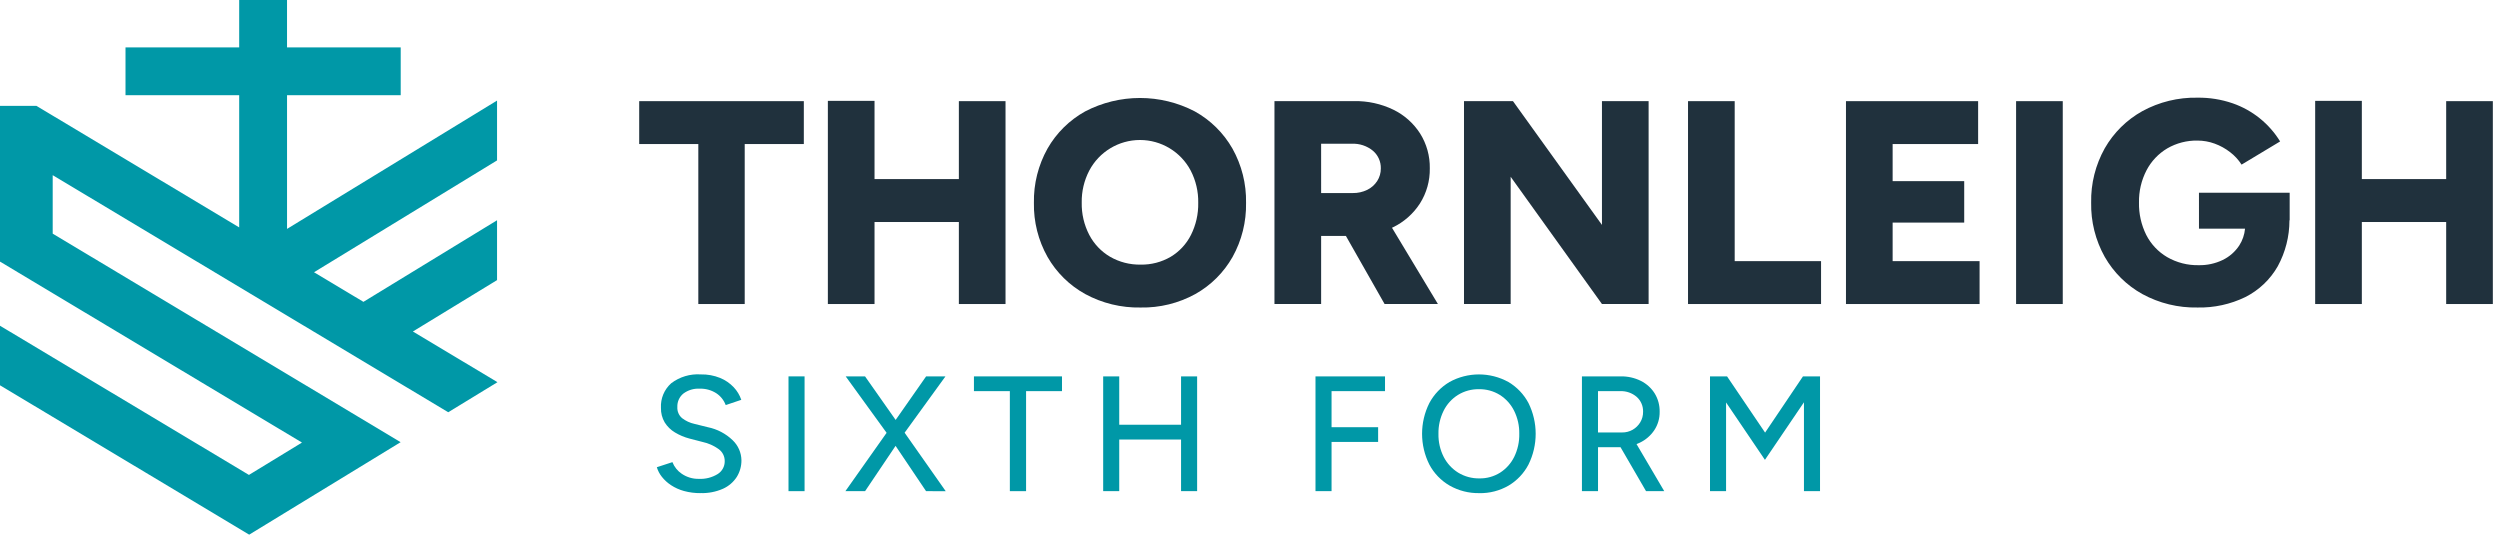
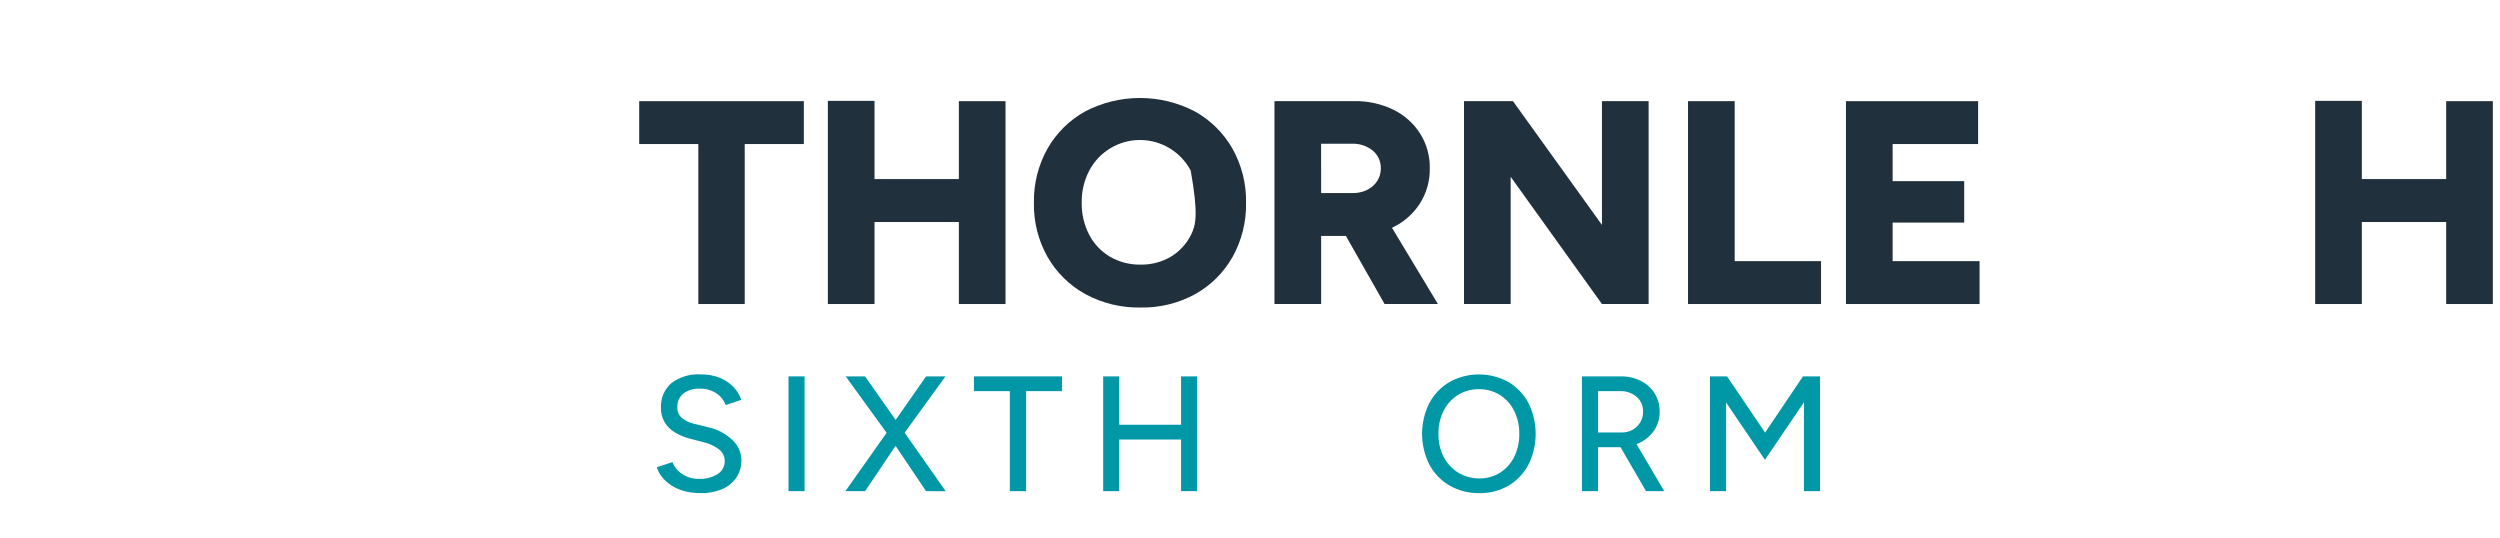
<svg xmlns="http://www.w3.org/2000/svg" width="100%" height="100%" viewBox="0 0 339 73" version="1.1" xml:space="preserve" style="fill-rule:evenodd;clip-rule:evenodd;stroke-linejoin:round;stroke-miterlimit:2;">
  <g id="Path_113" transform="matrix(1,0,0,1,-26.717,-4.229)">
    <path d="M113.392,23.761L121.409,23.761L121.409,45.455L127.7,45.455L127.7,23.761L135.716,23.761L135.716,17.945L113.392,17.945L113.392,23.761Z" style="fill:rgb(32,49,61);fill-rule:nonzero;" />
  </g>
  <g id="Path_114" transform="matrix(1,0,0,1,-34.603,-4.217)">
    <path d="M164.625,28.5L153.189,28.5L153.189,17.894L146.861,17.894L146.861,45.443L153.189,45.443L153.189,34.322L164.625,34.322L164.625,45.443L170.952,45.443L170.952,17.933L164.625,17.933L164.625,28.5Z" style="fill:rgb(32,49,61);fill-rule:nonzero;" />
  </g>
  <g id="Group_350">
    <g id="Group_349">
      <g id="Path_115" transform="matrix(1,0,0,1,-43.216,-4.095)">
-         <path d="M205.246,19.208C200.584,16.773 195.013,16.773 190.351,19.208C188.227,20.388 186.467,22.128 185.262,24.238C184.002,26.486 183.364,29.03 183.415,31.607C183.367,34.171 184.005,36.701 185.262,38.936C186.471,41.05 188.238,42.79 190.37,43.967C192.671,45.216 195.259,45.846 197.877,45.794C200.47,45.846 203.031,45.216 205.304,43.967C207.416,42.784 209.162,41.043 210.353,38.936C211.598,36.697 212.229,34.168 212.181,31.607C212.232,29.03 211.594,26.486 210.333,24.238C209.128,22.128 207.368,20.389 205.245,19.208M204.714,35.949C204.097,37.179 203.143,38.208 201.964,38.916C200.725,39.639 199.311,40.006 197.877,39.977C196.431,40.003 195.004,39.636 193.75,38.916C192.547,38.212 191.567,37.184 190.921,35.949C190.219,34.597 189.868,33.091 189.898,31.568C189.871,30.058 190.222,28.564 190.921,27.225C192.265,24.678 194.918,23.078 197.798,23.078C200.678,23.078 203.331,24.678 204.675,27.225C205.375,28.578 205.726,30.084 205.696,31.607C205.724,33.112 205.387,34.602 204.714,35.949" style="fill:rgb(32,49,61);fill-rule:nonzero;" />
+         <path d="M205.246,19.208C200.584,16.773 195.013,16.773 190.351,19.208C188.227,20.388 186.467,22.128 185.262,24.238C184.002,26.486 183.364,29.03 183.415,31.607C183.367,34.171 184.005,36.701 185.262,38.936C186.471,41.05 188.238,42.79 190.37,43.967C192.671,45.216 195.259,45.846 197.877,45.794C200.47,45.846 203.031,45.216 205.304,43.967C207.416,42.784 209.162,41.043 210.353,38.936C211.598,36.697 212.229,34.168 212.181,31.607C212.232,29.03 211.594,26.486 210.333,24.238C209.128,22.128 207.368,20.389 205.245,19.208M204.714,35.949C204.097,37.179 203.143,38.208 201.964,38.916C200.725,39.639 199.311,40.006 197.877,39.977C196.431,40.003 195.004,39.636 193.75,38.916C192.547,38.212 191.567,37.184 190.921,35.949C190.219,34.597 189.868,33.091 189.898,31.568C189.871,30.058 190.222,28.564 190.921,27.225C192.265,24.678 194.918,23.078 197.798,23.078C200.678,23.078 203.331,24.678 204.675,27.225C205.724,33.112 205.387,34.602 204.714,35.949" style="fill:rgb(32,49,61);fill-rule:nonzero;" />
      </g>
      <g id="Path_116" transform="matrix(1,0,0,1,-53.27,-4.229)">
        <path d="M242.141,35.06C243.641,34.339 244.913,33.217 245.815,31.818C246.715,30.397 247.179,28.744 247.151,27.063C247.181,25.391 246.724,23.745 245.835,22.328C244.944,20.938 243.686,19.82 242.2,19.1C240.548,18.304 238.733,17.907 236.9,17.94L226.087,17.94L226.087,45.45L232.415,45.45L232.415,36.22L235.772,36.22L241.021,45.455L248.252,45.455L242.022,35.11C242.061,35.092 242.103,35.079 242.141,35.06M232.414,23.722L236.579,23.722C237.613,23.672 238.629,24.009 239.429,24.665C240.134,25.26 240.532,26.143 240.51,27.065C240.517,27.671 240.346,28.265 240.019,28.775C239.685,29.292 239.216,29.707 238.663,29.975C238.051,30.271 237.379,30.42 236.699,30.408L232.415,30.408L232.414,23.722Z" style="fill:rgb(32,49,61);fill-rule:nonzero;" />
      </g>
      <g id="Path_117" transform="matrix(1,0,0,1,-61.193,-4.229)">
        <path d="M278.418,34.726L266.352,17.945L259.711,17.945L259.711,45.455L266.039,45.455L266.039,28.2L278.418,45.453L284.745,45.453L284.745,17.945L278.418,17.945L278.418,34.726Z" style="fill:rgb(32,49,61);fill-rule:nonzero;" />
      </g>
      <g id="Path_118" transform="matrix(1,0,0,1,-70.557,-4.229)">
        <path d="M305.781,17.945L299.453,17.945L299.453,45.455L317.492,45.455L317.492,39.639L305.781,39.639L305.781,17.945Z" style="fill:rgb(32,49,61);fill-rule:nonzero;" />
      </g>
      <g id="Path_119" transform="matrix(1,0,0,1,-77.159,-4.229)">
        <path d="M333.8,34.412L343.506,34.412L343.506,28.792L333.8,28.792L333.8,23.762L345.393,23.762L345.393,17.946L327.473,17.946L327.473,45.455L345.59,45.455L345.59,39.639L333.8,39.639L333.8,34.412Z" style="fill:rgb(32,49,61);fill-rule:nonzero;" />
      </g>
      <g id="Rectangle_158" transform="matrix(1,0,0,1,273.382,13.717)">
-         <rect x="0" y="0" width="6.328" height="27.509" style="fill:rgb(32,49,61);" />
-       </g>
+         </g>
      <g id="Path_120" transform="matrix(1,0,0,1,-87.407,-4.083)">
-         <path d="M385.588,35.091L391.834,35.091C391.761,35.903 391.492,36.685 391.051,37.37C390.494,38.214 389.721,38.893 388.811,39.335C387.794,39.823 386.677,40.065 385.55,40.042C384.048,40.075 382.566,39.694 381.266,38.942C380.055,38.231 379.073,37.188 378.436,35.936C377.761,34.576 377.424,33.073 377.454,31.555C377.424,30.032 377.775,28.525 378.476,27.173C379.119,25.942 380.092,24.915 381.286,24.206C382.533,23.485 383.953,23.118 385.393,23.145C386.184,23.146 386.968,23.285 387.711,23.557C388.467,23.832 389.176,24.223 389.811,24.717C390.424,25.184 390.95,25.756 391.364,26.406L396.591,23.262C395.11,20.851 392.839,19.024 390.166,18.095C388.63,17.566 387.015,17.307 385.391,17.328C382.779,17.274 380.197,17.904 377.904,19.156C375.781,20.337 374.021,22.077 372.815,24.186C371.555,26.434 370.917,28.978 370.968,31.555C370.917,34.131 371.555,36.675 372.815,38.923C374.021,41.032 375.781,42.773 377.904,43.954C380.198,45.205 382.779,45.835 385.391,45.781C387.634,45.83 389.856,45.345 391.875,44.366C393.722,43.435 395.253,41.979 396.275,40.181C397.314,38.273 397.858,36.134 397.856,33.961L397.886,33.952L397.886,30.219L385.586,30.219L385.588,35.091Z" style="fill:rgb(32,49,61);fill-rule:nonzero;" />
-       </g>
+         </g>
      <g id="Path_121" transform="matrix(1,0,0,1,-96.771,-4.217)">
        <path d="M428.472,17.933L428.472,28.5L417.036,28.5L417.036,17.894L410.708,17.894L410.708,45.443L417.036,45.443L417.036,34.322L428.472,34.322L428.472,45.443L434.8,45.443L434.8,17.933L428.472,17.933Z" style="fill:rgb(32,49,61);fill-rule:nonzero;" />
      </g>
      <g id="Path_122" transform="matrix(1,0,0,1,-27.454,-15.65)">
        <path d="M122.457,82.518C121.695,82.527 120.936,82.43 120.201,82.229C119.577,82.06 118.985,81.793 118.444,81.439C117.976,81.132 117.56,80.753 117.21,80.316C116.898,79.928 116.664,79.482 116.521,79.005L118.634,78.316C118.885,78.959 119.327,79.51 119.901,79.894C120.575,80.354 121.375,80.595 122.191,80.583C123.101,80.633 124.005,80.403 124.781,79.926C125.378,79.55 125.737,78.888 125.726,78.182C125.736,77.536 125.428,76.924 124.903,76.547C124.251,76.078 123.51,75.749 122.725,75.58L120.925,75.113C120.241,74.932 119.586,74.655 118.98,74.291C118.415,73.956 117.939,73.491 117.59,72.935C117.236,72.337 117.059,71.65 117.079,70.955C117.012,69.691 117.524,68.463 118.468,67.62C119.617,66.748 121.043,66.322 122.482,66.42C123.38,66.399 124.272,66.562 125.105,66.899C125.798,67.184 126.423,67.612 126.94,68.155C127.404,68.644 127.756,69.228 127.974,69.866L125.861,70.578C125.614,69.917 125.162,69.352 124.572,68.966C123.902,68.541 123.119,68.328 122.326,68.354C121.533,68.309 120.75,68.546 120.114,69.021C119.572,69.467 119.271,70.143 119.302,70.844C119.268,71.415 119.502,71.97 119.935,72.344C120.436,72.73 121.017,72.999 121.635,73.133L123.435,73.578C124.703,73.835 125.872,74.448 126.804,75.346C127.545,76.051 127.974,77.024 127.993,78.046C128.004,78.851 127.784,79.642 127.359,80.325C126.904,81.028 126.255,81.583 125.491,81.925C124.536,82.345 123.499,82.546 122.456,82.514" style="fill:rgb(0,152,167);fill-rule:nonzero;" />
      </g>
      <g id="Rectangle_159" transform="matrix(1,0,0,1,106.921,51.037)">
        <rect x="0" y="0" width="2.178" height="15.564" style="fill:rgb(0,152,167);" />
      </g>
      <g id="Path_123" transform="matrix(1,0,0,1,-35.336,-15.733)">
        <path d="M149.971,82.334L156,73.8L160.913,66.775L163.537,66.775L157.622,74.934L152.642,82.334L149.971,82.334ZM160.91,82.334L155.93,74.934L150.015,66.775L152.639,66.775L157.575,73.8L163.575,82.338L160.91,82.334Z" style="fill:rgb(0,152,167);fill-rule:nonzero;" />
      </g>
      <g id="Path_124" transform="matrix(1,0,0,1,-40.709,-15.733)">
        <path d="M177.645,82.334L177.645,68.771L172.775,68.771L172.775,66.771L184.715,66.771L184.715,68.771L179.845,68.771L179.845,82.334L177.645,82.334Z" style="fill:rgb(0,152,167);fill-rule:nonzero;" />
      </g>
      <g id="Path_125" transform="matrix(1,0,0,1,-46.11,-15.733)">
        <path d="M195.7,66.77L197.878,66.77L197.878,82.334L195.7,82.334L195.7,66.77ZM197.523,73.329L206.95,73.329L206.95,75.329L197.52,75.329L197.523,73.329ZM206.261,66.77L208.44,66.77L208.44,82.334L206.261,82.334L206.261,66.77Z" style="fill:rgb(0,152,167);fill-rule:nonzero;" />
      </g>
      <g id="Path_126" transform="matrix(1,0,0,1,-54.985,-15.733)">
-         <path d="M233.366,82.334L233.366,66.77L242.793,66.77L242.793,68.77L235.544,68.77L235.544,73.662L241.859,73.662L241.859,75.662L235.544,75.662L235.544,82.333L233.366,82.334Z" style="fill:rgb(0,152,167);fill-rule:nonzero;" />
-       </g>
+         </g>
      <g id="Path_127" transform="matrix(1,0,0,1,-59.44,-15.651)">
        <path d="M260.032,82.518C258.623,82.545 257.233,82.192 256.008,81.496C254.845,80.822 253.893,79.836 253.262,78.649C251.944,76.024 251.944,72.925 253.262,70.3C253.893,69.121 254.835,68.136 255.985,67.453C258.472,66.079 261.498,66.079 263.985,67.453C265.135,68.134 266.074,69.119 266.7,70.3C268.003,72.928 268.003,76.021 266.7,78.649C266.082,79.831 265.147,80.818 264,81.5C262.795,82.196 261.422,82.55 260.031,82.522M260.053,80.522C261.042,80.54 262.015,80.269 262.853,79.744C263.673,79.22 264.334,78.481 264.765,77.609C265.24,76.634 265.476,75.559 265.454,74.474C265.474,73.392 265.234,72.32 264.754,71.35C264.317,70.472 263.648,69.729 262.819,69.204C261.969,68.678 260.985,68.407 259.985,68.426C258.982,68.408 257.994,68.678 257.139,69.204C256.305,69.726 255.632,70.469 255.194,71.35C254.714,72.32 254.474,73.392 254.494,74.474C254.472,75.561 254.716,76.638 255.206,77.609C255.656,78.486 256.336,79.225 257.174,79.744C258.041,80.271 259.039,80.541 260.053,80.522" style="fill:rgb(0,152,167);fill-rule:nonzero;" />
      </g>
      <g id="Path_128" transform="matrix(1,0,0,1,-66.123,-15.733)">
        <path d="M280.633,82.334L280.633,66.77L285.88,66.77C286.831,66.75 287.773,66.96 288.626,67.381C289.391,67.763 290.037,68.348 290.494,69.071C290.955,69.822 291.19,70.69 291.172,71.571C291.187,72.455 290.935,73.322 290.45,74.061C289.959,74.794 289.28,75.382 288.483,75.761C287.609,76.178 286.651,76.387 285.683,76.372L282.815,76.372L282.815,82.331L280.633,82.334ZM282.811,74.374L286.079,74.374C286.581,74.382 287.076,74.255 287.513,74.007C287.933,73.765 288.284,73.421 288.536,73.007C288.798,72.575 288.933,72.078 288.925,71.573C288.95,70.804 288.632,70.062 288.058,69.55C287.435,69.016 286.632,68.737 285.812,68.772L282.812,68.772L282.811,74.374ZM289.326,82.334L285.635,75.975L287.369,74.818L291.794,82.333L289.326,82.334Z" style="fill:rgb(0,152,167);fill-rule:nonzero;" />
      </g>
      <g id="Path_129" transform="matrix(1,0,0,1,-71.475,-15.733)">
        <path d="M303.351,82.334L303.351,66.77L305.663,66.77L310.821,74.396L315.957,66.77L318.27,66.77L318.27,82.334L316.091,82.334L316.091,70.282L310.8,78.088L305.53,70.305L305.53,82.334L303.351,82.334Z" style="fill:rgb(0,152,167);fill-rule:nonzero;" />
      </g>
-       <path id="Path_130" d="M67.452,51.824L67.398,51.79L55.987,44.951L67.4,37.982L67.4,29.864L49.281,40.931L42.581,36.916L67.4,21.752L67.4,13.639L38.923,31.039L38.923,12.913L54.336,12.913L54.336,6.427L38.921,6.427L38.921,0L32.434,0L32.434,6.427L17.019,6.427L17.019,12.913L32.434,12.913L32.434,30.835L7.146,15.678L4.936,14.353L0,14.353L0,35.473L7.147,39.755L40.947,60.012L33.756,64.4L7.146,48.454L0,44.17L0,52.246L7.147,56.528L27.084,68.478L33.79,72.5L40.463,68.424L47.651,64.035L54.324,59.959L47.617,55.939L7.146,31.682L7.146,23.754L60.779,55.9L67.4,51.858L67.452,51.824Z" style="fill:rgb(0,152,167);fill-rule:nonzero;" />
    </g>
  </g>
</svg>